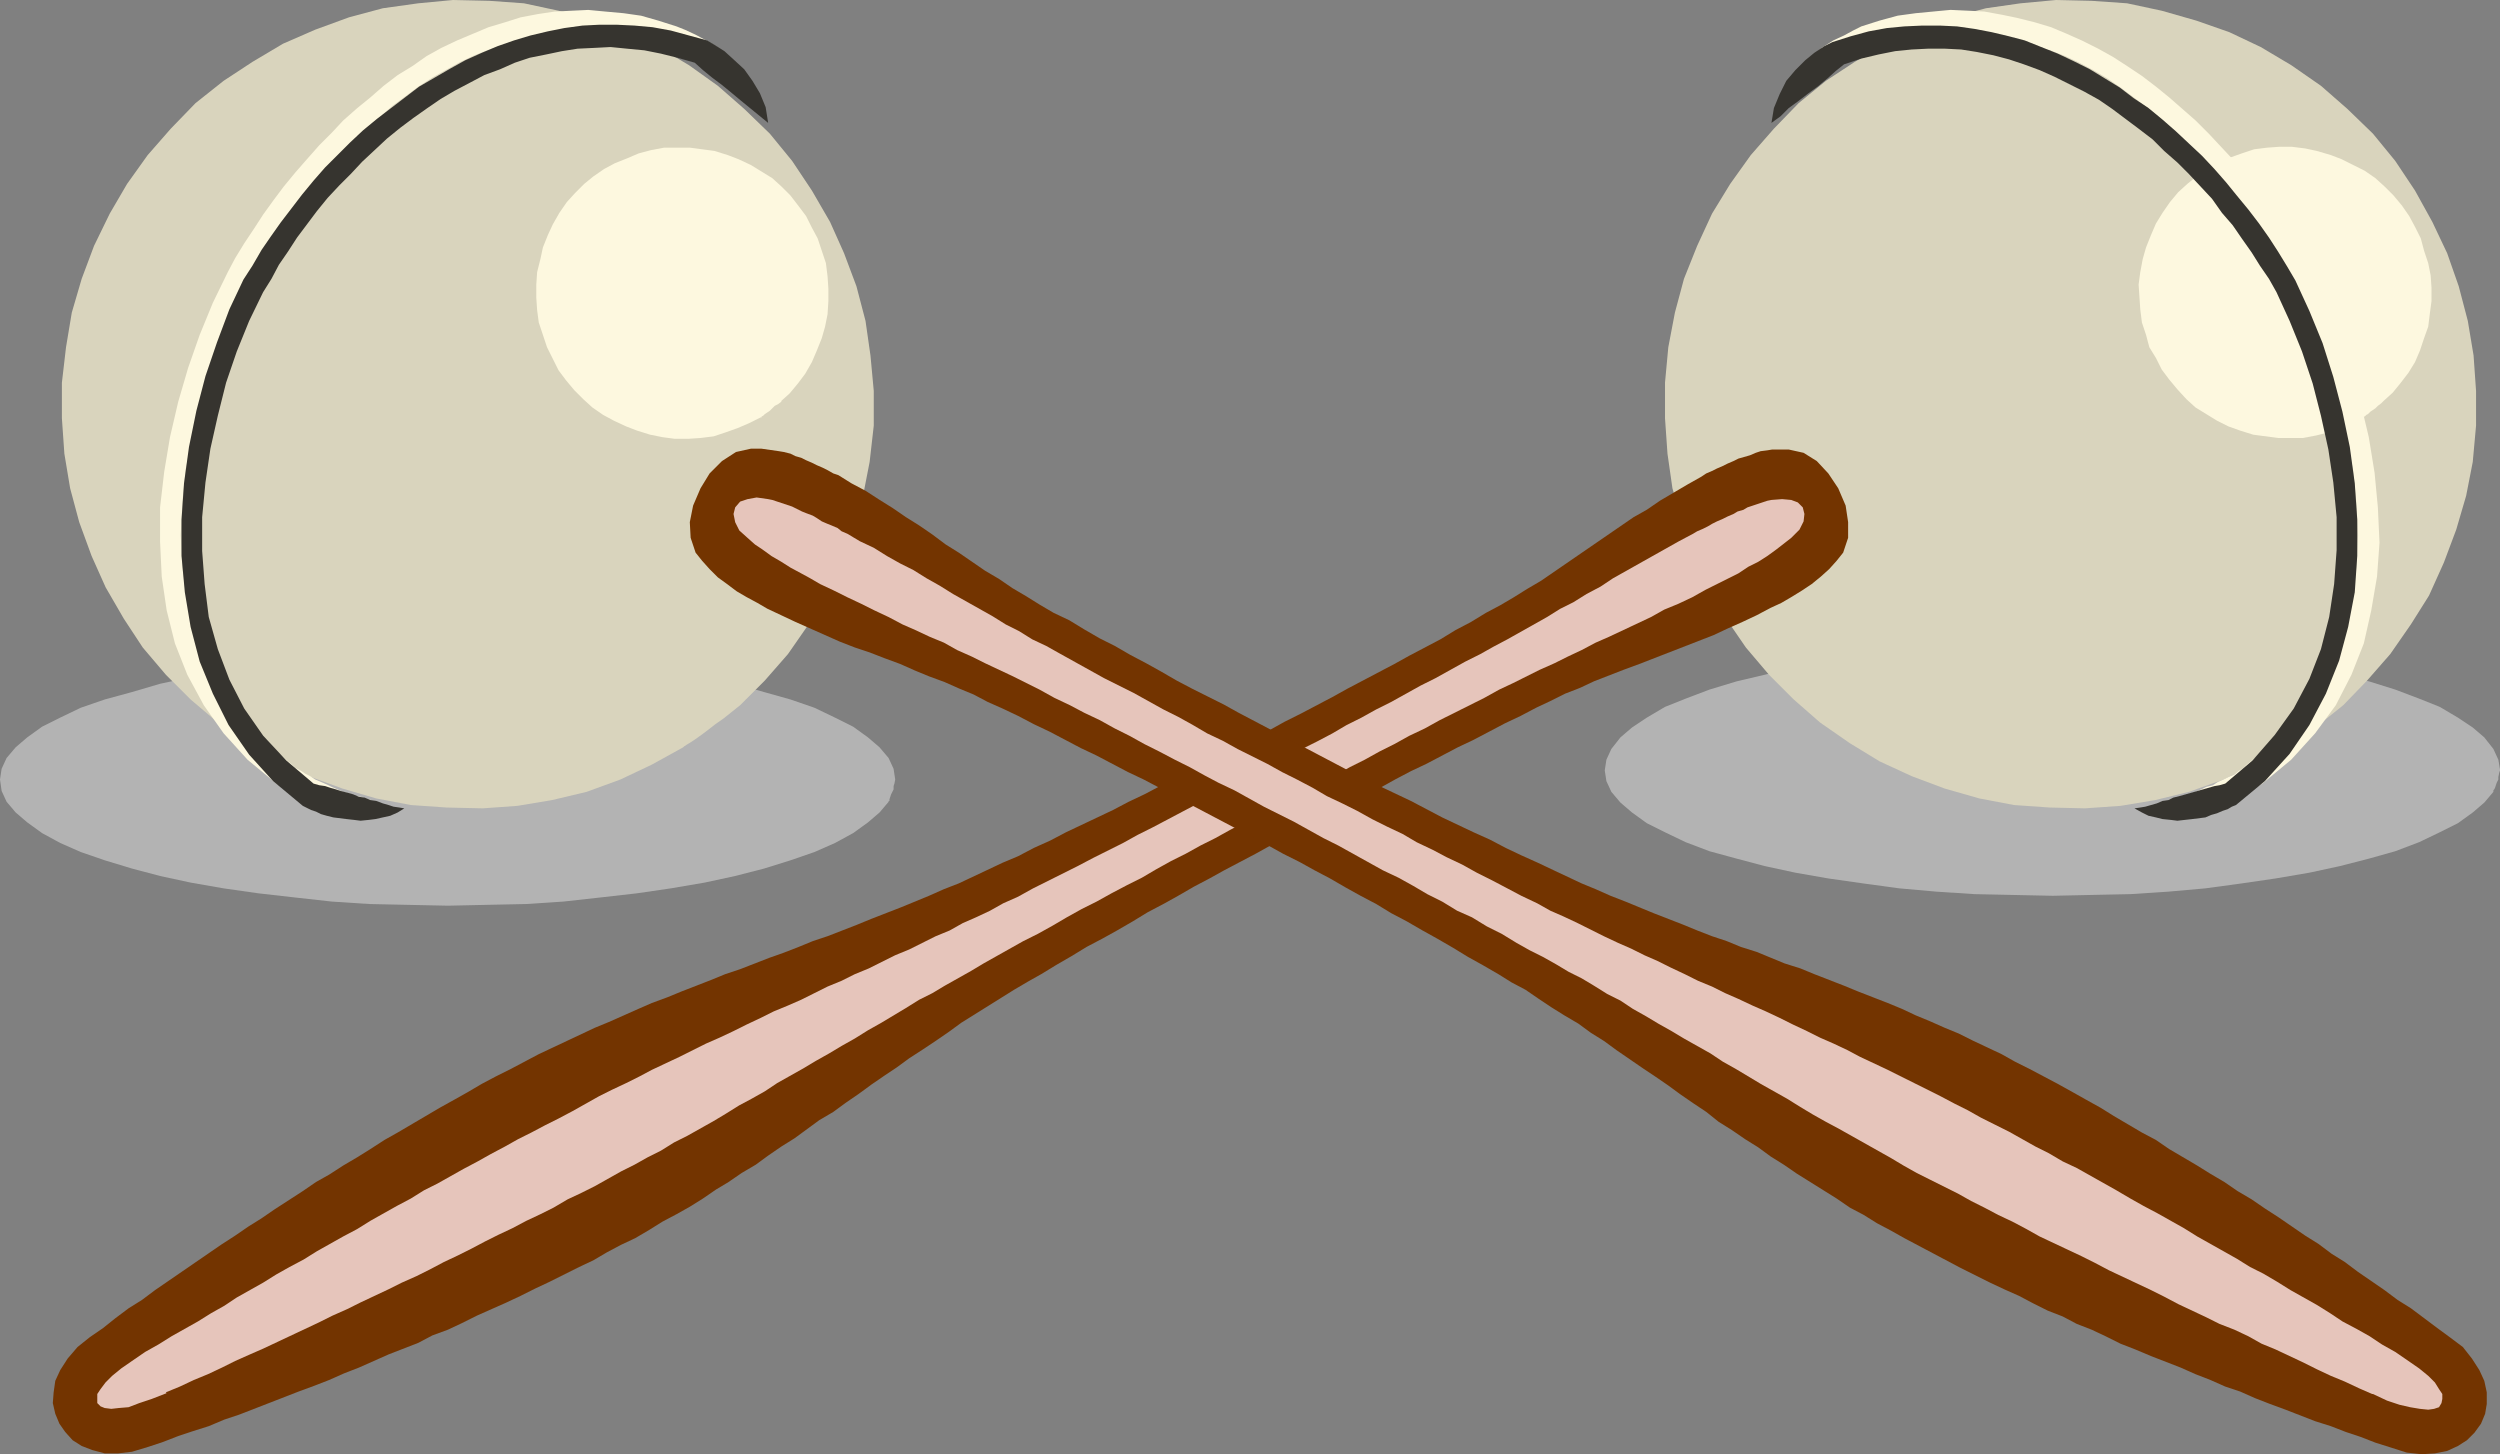
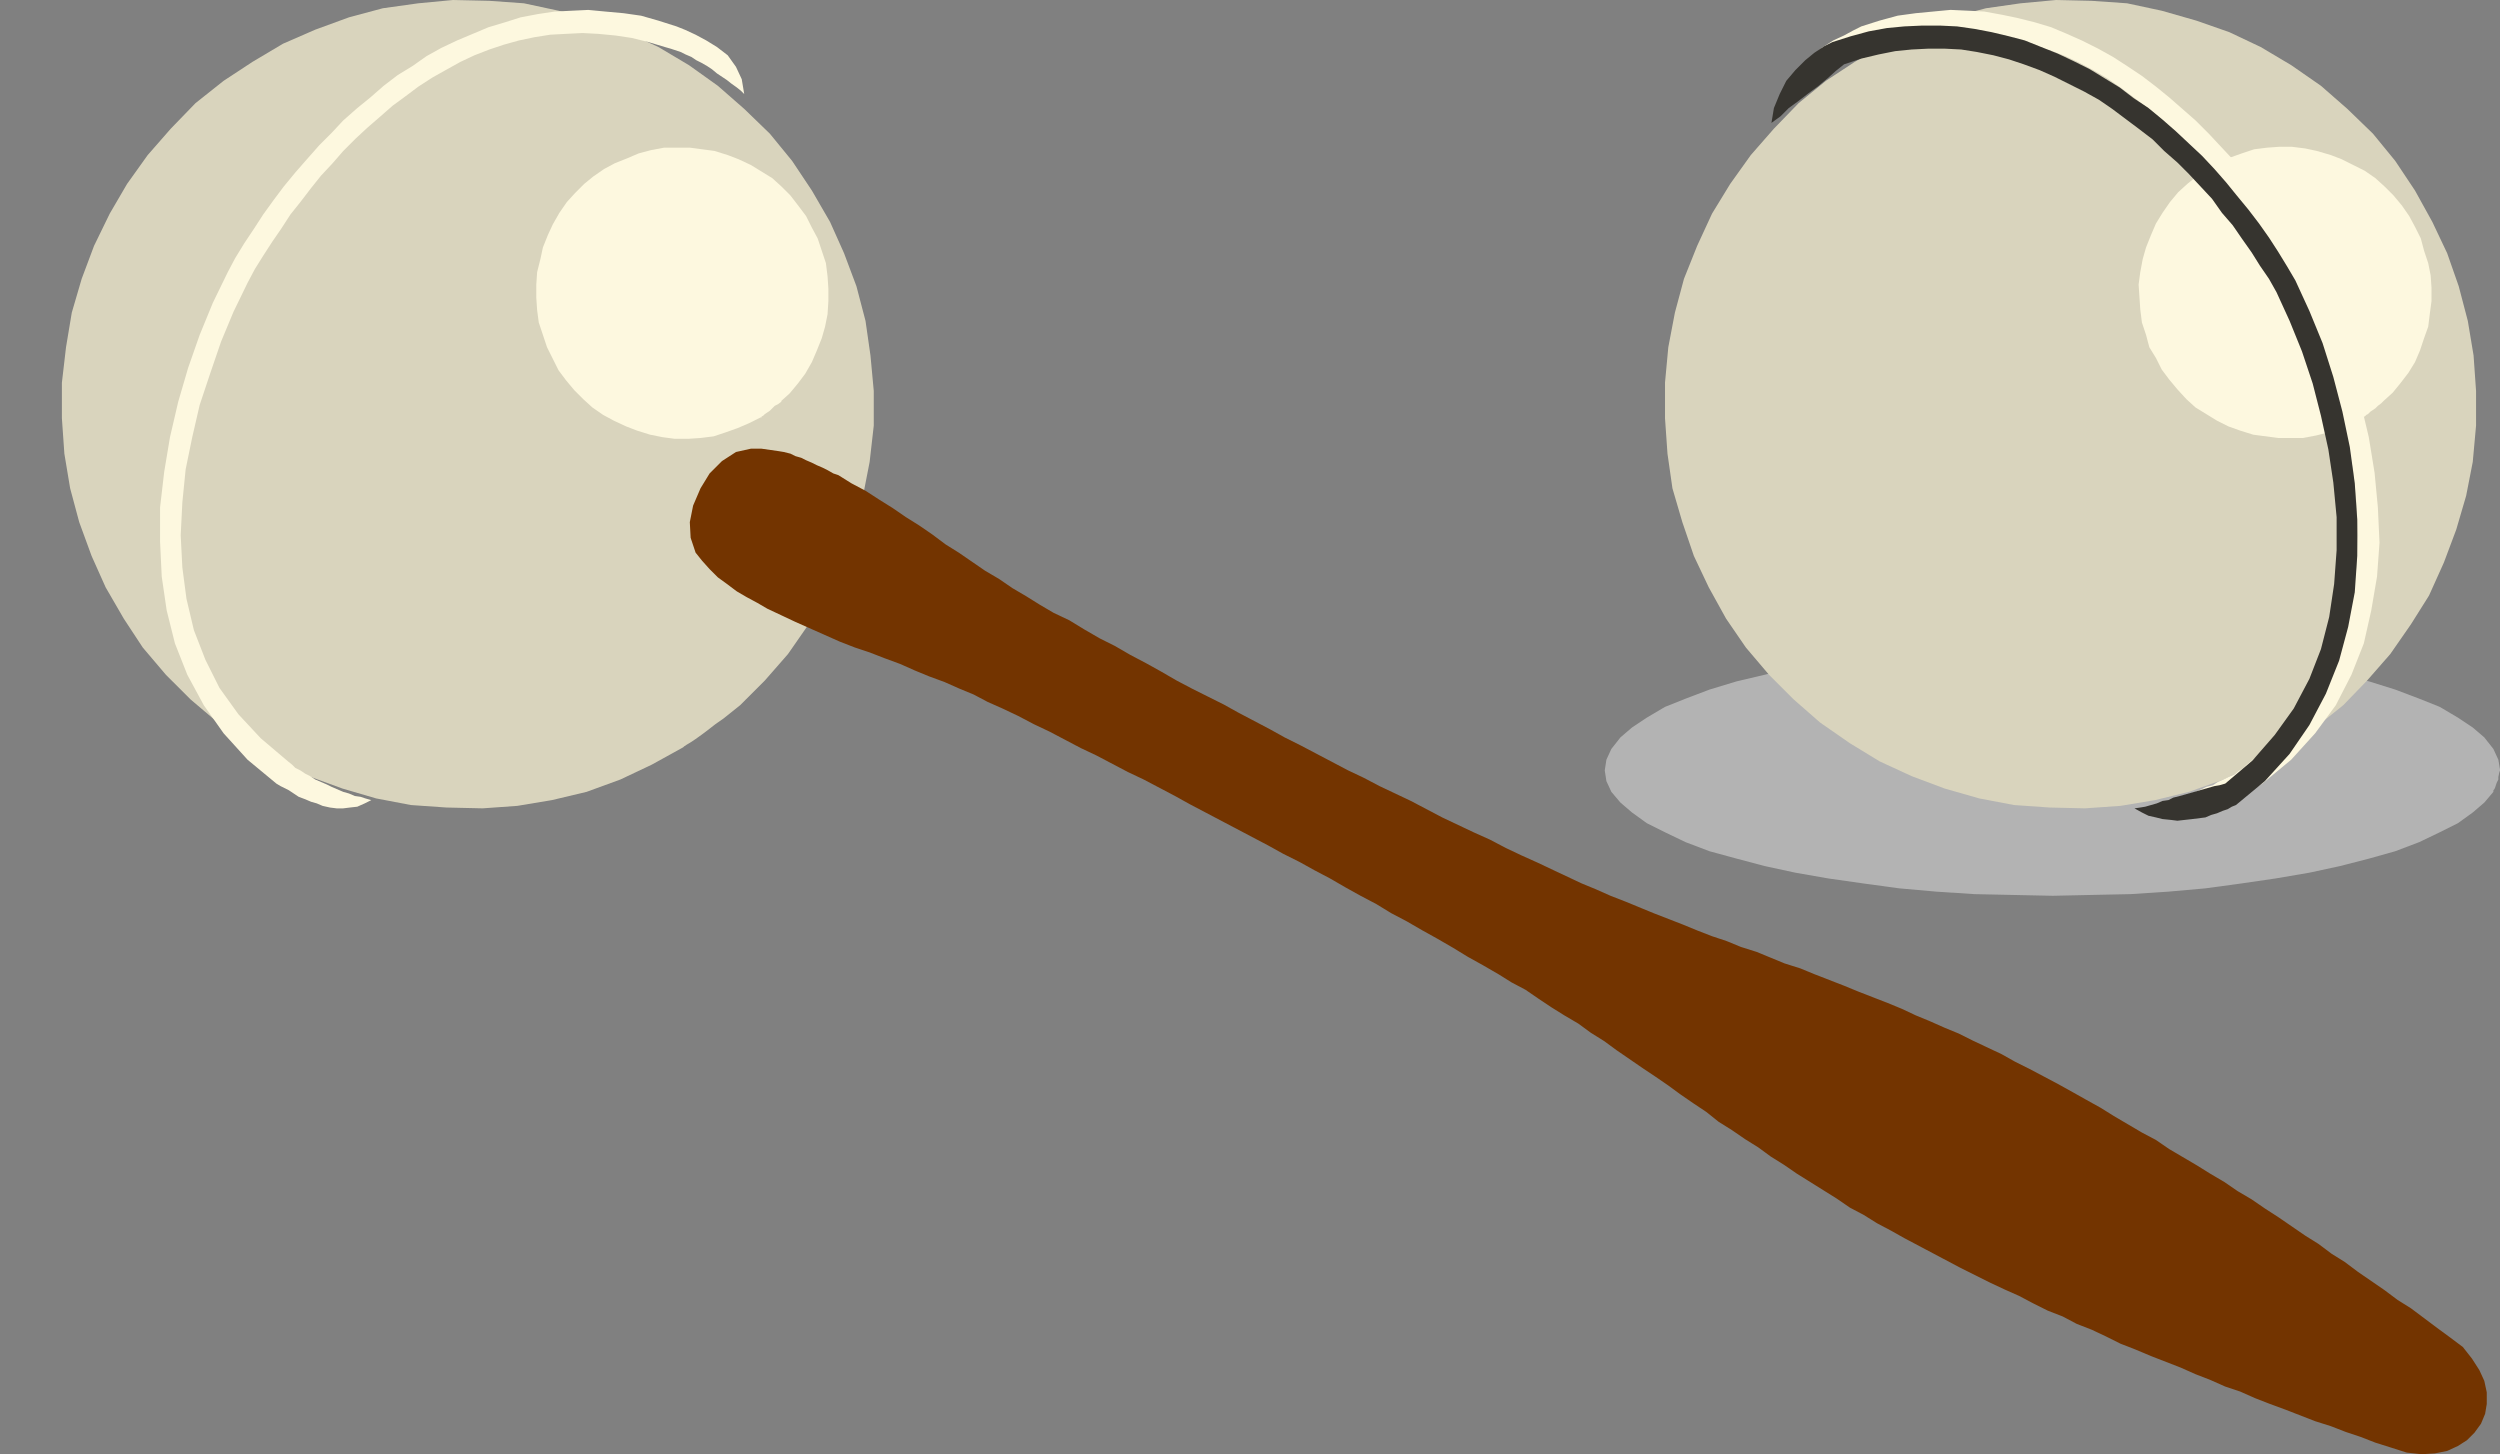
<svg xmlns="http://www.w3.org/2000/svg" xmlns:ns1="http://sodipodi.sourceforge.net/DTD/sodipodi-0.dtd" xmlns:ns2="http://www.inkscape.org/namespaces/inkscape" version="1.0" width="129.553mm" height="75.358mm" id="svg14" ns1:docname="Maracas 1.wmf">
  <rect width="100%" height="100%" fill="#808080" stroke="none" />
  <ns1:namedview id="namedview14" pagecolor="#ffffff" bordercolor="#000000" borderopacity="0.25" ns2:showpageshadow="2" ns2:pageopacity="0.0" ns2:pagecheckerboard="0" ns2:deskcolor="#d1d1d1" ns2:document-units="mm" />
  <defs id="defs1">
    <pattern id="WMFhbasepattern" patternUnits="userSpaceOnUse" width="6" height="6" x="0" y="0" />
  </defs>
-   <path style="fill:#b3b3b3;fill-opacity:1;fill-rule:evenodd;stroke:none" d="m 175.336,152.668 -0.323,-2.1 -0.97,-2.1 -1.778,-2.1 -2.262,-1.939 -2.909,-2.1 -3.555,-1.777 -4.04,-1.939 -4.686,-1.616 -5.171,-1.454 -5.656,-1.616 -5.979,-1.292 -6.464,-1.131 -6.787,-0.969 -7.11,-0.808 -7.272,-0.646 -7.434,-0.485 -7.757,-0.323 -7.434,-0.162 -7.757,0.162 -7.595,0.323 -7.434,0.485 -7.272,0.646 -7.11,0.808 -6.626,0.969 -6.626,1.131 -5.979,1.292 -5.494,1.616 -5.333,1.454 -4.686,1.616 -4.04,1.939 -3.555,1.777 -2.909,2.1 -2.262,1.939 -1.778,2.1 -0.97,2.1 L 0,152.668 l 0.323,2.262 0.97,2.1 1.778,2.1 2.262,1.939 2.909,2.1 3.555,1.939 4.04,1.777 4.686,1.616 5.333,1.616 5.494,1.454 5.979,1.292 6.464,1.131 6.787,0.969 7.11,0.808 7.272,0.808 7.434,0.485 7.595,0.162 7.757,0.162 7.434,-0.162 7.757,-0.162 7.434,-0.485 7.272,-0.808 7.11,-0.808 6.626,-0.969 6.626,-1.131 5.979,-1.292 5.656,-1.454 5.171,-1.616 4.686,-1.616 4.04,-1.777 3.555,-1.939 2.909,-2.1 2.262,-1.939 1.778,-2.1 v -0.162 h 0.162 v -0.323 l 0.162,-0.485 0.162,-0.485 0.162,-0.323 0.323,-0.646 v -0.646 l 0.162,-0.485 z" id="path1" />
  <path style="fill:#b3b3b3;fill-opacity:1;fill-rule:evenodd;stroke:none" d="m 489.647,150.73 -0.323,-1.939 -0.97,-2.1 -1.778,-2.262 -2.262,-1.939 -2.909,-1.939 -3.555,-2.1 -4.04,-1.616 -4.686,-1.777 -5.171,-1.616 -5.656,-1.292 -5.979,-1.454 -6.464,-1.131 -6.787,-0.969 -7.11,-0.808 -7.272,-0.646 -7.434,-0.646 -7.757,-0.162 -7.434,-0.162 -7.757,0.162 -7.595,0.162 -7.434,0.646 -7.272,0.646 -7.11,0.808 -6.626,0.969 -6.626,1.131 -5.979,1.454 -5.494,1.292 -5.333,1.616 -4.686,1.777 -4.04,1.616 -3.555,2.1 -2.909,1.939 -2.262,1.939 -1.778,2.262 -0.97,2.1 -0.323,2.1 0.323,2.1 0.97,2.1 1.778,2.1 2.262,1.939 2.909,2.1 3.555,1.777 4.04,1.939 4.686,1.777 5.333,1.454 5.494,1.454 5.979,1.292 6.464,1.131 6.787,0.969 7.11,0.969 7.272,0.646 7.434,0.485 7.595,0.162 7.757,0.162 7.434,-0.162 7.757,-0.162 7.434,-0.485 7.272,-0.646 7.11,-0.969 6.626,-0.969 6.626,-1.131 5.979,-1.292 5.656,-1.454 5.171,-1.454 4.686,-1.777 4.04,-1.939 3.555,-1.777 2.909,-2.1 2.262,-1.939 1.778,-2.1 v 0 -0.323 l 0.162,-0.162 0.162,-0.323 0.162,-0.485 0.162,-0.485 0.323,-0.646 v -0.485 l 0.162,-0.808 0.162,-0.485 v 0 z" id="path2" />
  <path style="fill:#d9d4bd;fill-opacity:1;fill-rule:evenodd;stroke:none" d="m 458.943,138.128 4.686,-4.847 4.525,-5.17 4.04,-5.816 3.555,-5.654 2.909,-6.462 2.424,-6.462 1.939,-6.624 1.293,-6.624 0.646,-7.108 v -6.785 l -0.485,-6.947 -1.131,-6.785 -1.778,-6.785 -2.262,-6.462 -2.909,-6.139 -3.394,-6.139 -3.878,-5.816 -4.363,-5.331 -5.01,-4.847 -5.171,-4.524 -5.818,-4.039 -5.979,-3.554 -6.141,-2.908 -6.464,-2.262 L 423.392,2.1 416.604,0.646 409.656,0.162 402.707,0 l -6.949,0.646 -6.787,0.969 -6.787,1.777 -6.464,2.423 -6.302,2.746 -6.141,3.554 -5.656,3.716 -5.333,4.362 -4.848,5.008 -4.525,5.17 -4.04,5.654 -3.555,5.816 -2.909,6.301 -2.586,6.462 -1.778,6.624 -1.293,6.785 -0.646,6.947 v 6.947 l 0.485,6.947 0.97,6.785 1.939,6.624 2.262,6.624 2.909,6.139 3.394,6.139 3.878,5.654 4.525,5.331 4.848,4.847 5.171,4.524 5.818,4.039 5.818,3.554 6.302,2.908 6.464,2.423 6.787,1.939 6.787,1.292 6.949,0.485 6.949,0.162 6.949,-0.485 6.787,-1.131 6.626,-1.616 6.787,-2.423 5.979,-2.908 6.302,-3.393 0.162,-0.162 0.485,-0.323 0.646,-0.485 0.97,-0.646 1.293,-0.808 1.293,-0.969 1.454,-1.131 1.616,-1.131 1.616,-1.292 1.616,-1.292 z" id="path3" />
  <path style="fill:#fdf8df;fill-opacity:1;fill-rule:evenodd;stroke:none" d="m 466.862,78.515 1.778,-1.616 1.454,-1.777 1.616,-2.1 1.293,-2.1 0.97,-2.262 0.808,-2.423 0.808,-2.262 0.323,-2.585 0.323,-2.423 v -2.585 l -0.162,-2.423 -0.485,-2.423 -0.808,-2.423 -0.646,-2.423 -1.131,-2.262 -1.131,-2.1 -1.454,-2.1 -1.616,-1.939 -1.778,-1.777 -1.778,-1.616 -2.101,-1.454 -2.262,-1.131 -2.262,-1.131 -2.101,-0.808 -2.747,-0.808 -2.262,-0.485 -2.586,-0.323 h -2.586 l -2.262,0.162 -2.586,0.323 -2.424,0.808 -2.262,0.808 -2.424,0.969 -2.262,1.131 -1.939,1.616 -1.778,1.454 -1.778,1.616 -1.616,1.939 -1.454,2.1 -1.293,2.1 -0.97,2.262 -0.97,2.423 -0.646,2.262 -0.485,2.585 -0.323,2.423 0.162,2.423 0.162,2.423 0.323,2.585 0.808,2.423 0.646,2.423 1.293,2.1 1.131,2.262 1.454,1.939 1.616,1.939 1.778,1.939 1.778,1.616 2.101,1.292 2.101,1.292 2.262,1.131 2.262,0.808 2.586,0.808 2.424,0.323 2.424,0.323 h 2.586 2.262 l 2.586,-0.485 2.586,-0.646 2.262,-0.969 2.262,-0.969 2.262,-1.131 v 0 h 0.162 l 0.323,-0.323 0.323,-0.162 0.485,-0.485 0.485,-0.323 0.485,-0.323 0.485,-0.485 0.646,-0.485 0.485,-0.485 z" id="path4" />
  <path style="fill:#fdf8df;fill-opacity:1;fill-rule:evenodd;stroke:none" d="m 448.924,55.413 2.586,5.654 2.424,5.977 2.262,5.977 1.778,6.301 1.616,6.301 1.293,6.462 0.646,6.462 0.323,6.301 -0.323,6.301 -0.808,6.301 -1.454,5.977 -2.101,5.816 -2.909,5.493 -3.717,5.17 -4.363,4.685 -5.333,4.524 -0.808,0.646 -0.646,0.646 -0.97,0.646 -0.808,0.646 -1.131,0.485 -0.97,0.485 -1.131,0.485 -0.97,0.646 -1.293,0.323 -0.97,0.485 -1.131,0.485 -0.97,0.323 -1.293,0.485 -0.97,0.162 -1.131,0.323 -0.97,0.323 1.293,0.646 1.293,0.646 1.454,0.162 1.293,0.162 h 1.293 l 1.454,-0.162 1.131,-0.162 1.293,-0.485 1.131,-0.485 1.293,-0.485 0.97,-0.485 1.131,-0.646 0.97,-0.646 0.808,-0.485 0.808,-0.323 0.808,-0.485 5.656,-4.685 4.686,-5.17 4.04,-5.493 3.07,-5.977 2.424,-6.139 1.454,-6.462 1.131,-6.624 0.485,-6.624 -0.323,-6.947 -0.646,-6.785 -1.131,-6.947 -1.616,-6.785 -1.778,-6.624 -2.424,-6.462 -2.586,-6.301 -2.747,-5.977 -1.616,-2.908 -1.778,-2.746 -1.778,-2.908 -1.939,-2.746 -1.939,-2.746 -2.101,-2.908 -2.262,-2.585 -2.101,-2.746 -2.424,-2.585 -2.262,-2.423 -2.586,-2.585 -2.586,-2.262 -2.586,-2.262 -2.586,-2.1 -2.747,-2.1 -2.909,-1.939 -2.747,-1.777 -2.909,-1.616 -3.232,-1.616 -2.909,-1.292 -3.07,-1.292 -3.232,-0.969 -3.232,-0.808 -3.07,-0.646 -3.555,-0.646 -3.07,-0.162 -3.555,-0.162 -3.394,0.323 -3.394,0.323 -3.555,0.485 -3.555,0.969 -3.555,1.131 -1.616,0.808 -1.778,0.969 -2.101,0.969 -2.262,1.454 -1.939,1.777 -1.616,1.939 -1.131,2.585 -0.646,2.908 0.808,-0.646 0.97,-0.808 0.808,-0.646 0.97,-0.808 0.97,-0.646 0.97,-0.646 0.97,-0.646 1.131,-0.646 0.97,-0.646 1.131,-0.646 0.808,-0.485 1.131,-0.485 0.97,-0.323 0.97,-0.485 0.97,-0.323 0.97,-0.162 3.394,-1.131 3.232,-0.808 3.394,-0.485 3.07,-0.485 h 3.232 3.232 l 3.07,0.323 2.909,0.485 3.07,0.485 2.909,0.969 3.07,0.969 2.909,1.131 2.747,1.292 2.747,1.454 2.747,1.616 2.586,1.777 2.586,1.939 2.586,1.939 2.424,1.939 2.424,2.262 2.424,2.262 2.262,2.262 2.262,2.423 2.101,2.423 2.101,2.423 1.939,2.585 1.939,2.746 1.939,2.423 1.778,2.746 1.616,2.585 1.616,2.746 1.616,2.585 z" id="path5" />
  <path style="fill:#36342f;fill-opacity:1;fill-rule:evenodd;stroke:none" d="m 445.854,57.19 2.586,5.654 2.424,5.977 2.101,6.301 1.616,6.301 1.454,6.624 0.97,6.462 0.646,6.785 v 6.462 l -0.485,6.624 -0.97,6.462 -1.616,6.301 -2.262,5.816 -3.07,5.816 -3.717,5.17 -4.363,5.008 -5.333,4.524 -1.131,0.323 -0.97,0.162 -1.131,0.323 -1.131,0.323 -1.131,0.323 -1.131,0.323 -1.131,0.323 -1.131,0.323 -1.293,0.323 -0.97,0.485 -1.131,0.162 -1.131,0.485 -1.131,0.323 -1.131,0.323 -0.97,0.162 -1.131,0.162 1.454,0.808 1.293,0.646 1.454,0.323 1.293,0.323 1.616,0.162 1.293,0.162 1.454,-0.162 1.454,-0.162 1.293,-0.162 1.293,-0.162 1.131,-0.485 1.131,-0.323 1.131,-0.485 0.97,-0.323 0.808,-0.485 0.808,-0.323 5.656,-4.685 4.848,-5.331 3.878,-5.654 3.232,-6.139 2.586,-6.462 1.778,-6.624 1.293,-6.785 0.485,-7.108 v -7.108 l -0.485,-7.108 -0.97,-7.108 -1.454,-6.947 -1.778,-6.785 -2.101,-6.624 -2.586,-6.301 -2.747,-5.977 -1.616,-2.746 -1.778,-2.908 -1.778,-2.746 -1.939,-2.746 -2.101,-2.746 -2.262,-2.746 -2.101,-2.585 -2.262,-2.585 -2.424,-2.585 -2.586,-2.423 -2.586,-2.423 -2.586,-2.262 -2.747,-2.262 -2.909,-1.939 -2.747,-2.1 -2.909,-1.777 -2.909,-1.777 -3.232,-1.616 -3.07,-1.454 -3.232,-1.292 -3.232,-1.292 -3.07,-0.808 -3.394,-0.808 -3.394,-0.646 -3.394,-0.485 -3.394,-0.162 h -3.394 l -3.555,0.162 -3.394,0.323 -3.555,0.646 -3.555,0.969 -3.555,1.131 -1.616,0.808 -1.939,1.292 -1.778,1.454 -1.939,1.939 -1.778,2.1 -1.293,2.585 -1.131,2.746 -0.485,2.908 1.778,-1.292 1.616,-1.616 1.778,-1.292 2.101,-1.616 1.778,-1.292 1.939,-1.616 1.616,-1.454 1.616,-1.292 3.394,-1.131 3.394,-0.808 3.232,-0.646 3.232,-0.323 3.232,-0.162 h 3.232 l 3.232,0.162 3.07,0.485 3.232,0.646 3.07,0.808 2.909,0.969 3.07,1.131 2.909,1.292 2.909,1.454 2.909,1.454 2.909,1.616 2.586,1.777 2.586,1.939 2.586,1.939 2.747,2.1 2.262,2.262 2.586,2.262 2.262,2.262 2.262,2.423 2.262,2.423 1.939,2.746 2.101,2.423 1.778,2.585 1.939,2.746 1.616,2.585 1.778,2.585 1.454,2.585 z" id="path6" />
-   <path style="fill:#733400;fill-opacity:1;fill-rule:evenodd;stroke:none" d="m 29.088,283.365 2.909,-0.969 2.909,-1.131 2.909,-0.969 3.07,-0.969 3.07,-1.292 2.909,-0.969 2.909,-1.131 2.909,-1.131 2.909,-1.131 2.909,-1.131 3.07,-1.131 2.909,-1.131 2.909,-1.292 2.909,-1.131 2.909,-1.292 2.909,-1.292 2.909,-1.131 2.909,-1.131 2.747,-1.454 3.07,-1.131 2.747,-1.292 2.909,-1.454 2.909,-1.292 2.909,-1.292 2.747,-1.292 2.909,-1.454 2.747,-1.292 2.909,-1.454 2.909,-1.454 2.747,-1.292 2.747,-1.616 2.747,-1.454 2.747,-1.292 2.747,-1.616 2.586,-1.616 2.747,-1.454 2.586,-1.454 2.586,-1.616 2.586,-1.777 2.424,-1.454 2.586,-1.777 2.747,-1.616 2.424,-1.777 2.586,-1.777 2.586,-1.616 2.424,-1.777 2.424,-1.777 2.747,-1.616 2.424,-1.777 2.586,-1.777 2.424,-1.777 2.586,-1.777 2.424,-1.616 2.424,-1.777 2.747,-1.777 2.424,-1.616 2.586,-1.777 2.424,-1.777 2.586,-1.616 2.586,-1.616 2.586,-1.616 2.586,-1.616 2.747,-1.616 2.586,-1.454 2.909,-1.777 3.07,-1.777 2.909,-1.777 3.07,-1.616 2.909,-1.616 3.07,-1.777 2.909,-1.777 3.07,-1.616 2.909,-1.616 3.07,-1.777 3.07,-1.616 2.909,-1.616 3.07,-1.616 3.07,-1.616 2.909,-1.616 3.07,-1.616 3.07,-1.616 3.07,-1.616 2.909,-1.616 3.232,-1.616 2.909,-1.616 3.232,-1.616 2.909,-1.616 3.07,-1.616 3.07,-1.454 3.07,-1.616 3.07,-1.616 3.07,-1.454 3.07,-1.616 3.07,-1.616 3.07,-1.454 3.07,-1.616 2.747,-1.292 2.909,-1.454 2.909,-1.131 2.747,-1.292 2.909,-1.131 2.909,-1.131 3.07,-1.131 2.909,-1.131 2.909,-1.131 2.909,-1.131 2.909,-1.131 2.909,-1.131 2.747,-1.292 2.909,-1.292 2.747,-1.292 2.747,-1.454 2.101,-0.969 1.939,-1.131 2.101,-1.292 1.939,-1.292 1.778,-1.454 1.616,-1.454 1.454,-1.616 1.293,-1.616 0.97,-2.908 v -3.07 l -0.485,-3.231 -1.454,-3.393 -1.939,-2.908 -2.262,-2.423 -2.586,-1.616 -2.909,-0.646 h -1.131 -0.97 -1.131 l -0.97,0.162 -1.293,0.162 -0.97,0.323 -1.131,0.485 -1.131,0.323 -1.131,0.323 -0.97,0.485 -1.131,0.485 -0.97,0.485 -1.131,0.485 -0.97,0.485 -1.131,0.485 -0.97,0.646 -2.586,1.454 -2.747,1.616 -2.747,1.616 -2.586,1.777 -2.586,1.454 -2.586,1.777 -2.586,1.777 -2.586,1.777 -2.586,1.777 -2.586,1.777 -2.586,1.777 -2.586,1.777 -2.747,1.616 -2.586,1.616 -2.747,1.616 -2.747,1.454 -2.909,1.777 -3.07,1.616 -2.909,1.777 -3.07,1.616 -3.07,1.616 -2.909,1.616 -3.07,1.616 -3.07,1.616 -3.07,1.616 -2.909,1.616 -3.07,1.616 -3.07,1.616 -3.232,1.616 -2.909,1.616 -3.07,1.616 -3.07,1.454 -3.07,1.777 -3.07,1.454 -3.07,1.616 -3.07,1.454 -3.07,1.616 -3.07,1.616 -3.07,1.454 -3.07,1.616 -3.07,1.454 -3.07,1.454 -3.07,1.454 -3.07,1.616 -3.232,1.454 -3.07,1.616 -3.07,1.292 -3.07,1.454 -2.747,1.292 -2.747,1.292 -2.909,1.131 -2.909,1.292 -2.747,1.131 -2.747,1.131 -2.909,1.131 -2.909,1.131 -2.747,1.131 -2.909,1.131 -2.909,1.131 -2.909,0.969 -2.747,1.131 -2.909,1.131 -2.747,0.969 -2.909,1.131 -2.909,1.131 -2.909,0.969 -2.747,1.131 -2.909,1.131 -2.909,1.131 -2.747,1.131 -3.07,1.131 -2.586,1.131 -2.909,1.292 -2.909,1.292 -2.747,1.131 -2.747,1.292 -2.747,1.292 -2.747,1.292 -2.747,1.292 -2.747,1.454 -2.747,1.454 -2.909,1.454 -2.747,1.454 -2.747,1.616 -2.586,1.454 -2.909,1.616 -2.747,1.616 -2.747,1.616 -2.747,1.616 -2.586,1.454 -2.747,1.777 -2.586,1.616 -2.747,1.616 -2.747,1.777 -2.586,1.454 -2.586,1.777 -2.747,1.777 -2.747,1.777 -2.586,1.777 -2.586,1.616 -2.586,1.777 -2.747,1.777 -2.586,1.777 -2.586,1.777 -2.586,1.777 -2.586,1.777 -2.586,1.777 -2.586,1.939 -2.586,1.616 -2.586,1.939 -2.424,1.939 -2.586,1.777 -2.424,1.939 -1.939,2.262 -1.454,2.262 -0.97,2.1 -0.323,2.262 -0.162,2.1 0.485,2.1 0.808,1.939 1.131,1.616 1.454,1.616 1.778,1.131 2.101,0.808 2.424,0.646 h 2.586 l 2.747,-0.323 z" id="path7" />
-   <path style="fill:#e6c5bb;fill-opacity:1;fill-rule:evenodd;stroke:none" d="m 32.482,272.703 2.747,-1.131 2.747,-1.292 2.747,-1.131 2.747,-1.292 2.586,-1.292 2.909,-1.292 2.586,-1.131 2.747,-1.292 2.747,-1.292 2.747,-1.292 2.747,-1.292 2.586,-1.292 2.909,-1.292 2.586,-1.292 2.747,-1.292 2.747,-1.292 2.586,-1.292 2.909,-1.292 2.586,-1.292 2.747,-1.454 2.747,-1.292 2.586,-1.292 2.747,-1.454 2.586,-1.292 2.747,-1.292 2.747,-1.454 2.747,-1.292 2.586,-1.292 2.747,-1.616 2.747,-1.292 2.586,-1.292 2.586,-1.454 2.586,-1.454 2.586,-1.292 2.586,-1.454 2.586,-1.292 2.586,-1.616 2.586,-1.292 2.586,-1.454 2.586,-1.454 2.424,-1.454 2.586,-1.616 2.424,-1.292 2.586,-1.454 2.424,-1.616 2.586,-1.454 2.586,-1.454 2.424,-1.454 2.586,-1.454 2.424,-1.454 2.586,-1.454 2.586,-1.616 2.586,-1.454 2.424,-1.454 2.424,-1.454 2.586,-1.616 2.586,-1.292 2.424,-1.454 2.586,-1.454 2.586,-1.454 2.424,-1.454 2.586,-1.454 2.586,-1.454 2.586,-1.454 2.909,-1.454 2.909,-1.616 2.747,-1.616 2.909,-1.616 2.909,-1.454 2.909,-1.616 3.07,-1.616 2.909,-1.454 2.747,-1.616 2.909,-1.616 2.909,-1.454 2.909,-1.616 2.909,-1.454 2.909,-1.616 3.07,-1.616 2.747,-1.454 2.909,-1.454 3.07,-1.616 2.747,-1.616 3.07,-1.454 2.909,-1.454 2.909,-1.616 2.909,-1.454 2.909,-1.616 2.909,-1.454 2.909,-1.616 3.07,-1.454 2.909,-1.616 2.909,-1.454 2.909,-1.454 2.909,-1.454 2.909,-1.616 2.747,-1.292 2.586,-1.292 2.586,-1.292 2.909,-1.292 2.586,-1.292 2.747,-1.292 2.747,-1.454 2.586,-1.131 2.747,-1.292 2.747,-1.292 2.747,-1.292 2.586,-1.454 2.747,-1.131 2.747,-1.292 2.586,-1.454 2.586,-1.292 1.939,-0.969 1.939,-0.969 1.939,-1.292 1.939,-0.969 1.778,-1.131 1.778,-1.292 1.454,-1.131 1.454,-1.131 1.616,-1.616 0.808,-1.616 0.162,-1.454 -0.323,-1.292 -0.97,-0.969 -1.293,-0.485 -1.778,-0.162 -2.101,0.162 -0.808,0.162 -0.97,0.323 -0.97,0.323 -0.97,0.323 -0.97,0.323 -0.808,0.485 -1.131,0.323 -0.808,0.485 -1.131,0.485 -0.97,0.485 -1.131,0.485 -0.97,0.485 -0.808,0.485 -0.97,0.485 -1.131,0.485 -0.808,0.485 -2.747,1.454 -2.586,1.454 -2.586,1.454 -2.586,1.454 -2.586,1.454 -2.586,1.454 -2.424,1.616 -2.747,1.454 -2.586,1.616 -2.586,1.292 -2.586,1.616 -2.586,1.454 -2.586,1.454 -2.586,1.454 -2.747,1.454 -2.586,1.454 -2.909,1.454 -2.909,1.616 -2.909,1.616 -2.909,1.454 -2.909,1.616 -2.909,1.616 -2.909,1.454 -2.909,1.616 -2.909,1.454 -2.747,1.616 -3.07,1.616 -2.909,1.454 -2.909,1.454 -2.909,1.616 -2.909,1.616 -2.909,1.454 -3.07,1.454 -2.747,1.616 -2.909,1.454 -3.07,1.616 -2.747,1.454 -3.07,1.616 -2.909,1.454 -2.909,1.616 -2.909,1.454 -2.909,1.454 -3.07,1.616 -2.909,1.454 -2.909,1.454 -2.909,1.454 -2.909,1.616 -2.909,1.292 -2.586,1.454 -2.747,1.292 -2.586,1.131 -2.586,1.454 -2.747,1.131 -2.586,1.292 -2.586,1.292 -2.747,1.131 -2.586,1.292 -2.586,1.292 -2.747,1.131 -2.586,1.292 -2.747,1.131 -2.586,1.292 -2.586,1.292 -2.586,1.131 -2.747,1.131 -2.586,1.292 -2.747,1.292 -2.586,1.292 -2.747,1.292 -2.586,1.131 -2.586,1.292 -2.586,1.292 -2.747,1.292 -2.747,1.292 -2.424,1.292 -2.586,1.292 -2.747,1.292 -2.586,1.292 -2.586,1.454 -2.586,1.454 -2.747,1.454 -2.586,1.292 -2.747,1.454 -2.586,1.292 -2.586,1.454 -2.747,1.454 -2.586,1.454 -2.747,1.454 -2.586,1.454 -2.586,1.454 -2.586,1.292 -2.586,1.616 -2.747,1.454 -2.586,1.454 -2.586,1.454 -2.586,1.616 -2.747,1.454 -2.586,1.454 -2.586,1.454 -2.586,1.616 -2.747,1.454 -2.586,1.454 -2.586,1.616 -2.586,1.454 -2.586,1.454 -2.424,1.616 -2.586,1.454 -2.586,1.616 -2.586,1.454 -2.586,1.454 -2.586,1.616 -2.586,1.454 -2.586,1.777 -2.101,1.454 -1.778,1.454 -1.293,1.292 -0.97,1.292 -0.646,0.969 v 0.969 0.808 l 0.646,0.646 0.808,0.323 1.293,0.162 1.454,-0.162 1.939,-0.162 2.101,-0.808 2.424,-0.808 2.909,-1.131 v 0 z" id="path8" />
  <path style="fill:#d9d4bd;fill-opacity:1;fill-rule:evenodd;stroke:none" d="m 144.955,138.128 4.848,-4.847 4.525,-5.17 4.04,-5.816 3.394,-5.654 3.07,-6.462 2.424,-6.462 1.778,-6.624 1.293,-6.624 0.808,-7.108 v -6.785 l -0.646,-6.947 -0.97,-6.785 -1.778,-6.785 -2.424,-6.462 -2.747,-6.139 -3.555,-6.139 -3.878,-5.816 -4.363,-5.331 -5.01,-4.847 -5.171,-4.524 -5.656,-4.039 -5.979,-3.554 -6.302,-2.908 -6.464,-2.262 -6.787,-1.939 -6.787,-1.454 L 95.829,0.162 88.718,0 81.931,0.646 74.982,1.616 68.357,3.393 61.731,5.816 55.429,8.562 49.45,12.117 43.794,15.832 l -5.494,4.362 -4.848,5.008 -4.525,5.17 -4.04,5.654 -3.394,5.816 -3.07,6.301 -2.424,6.462 -1.939,6.624 -1.131,6.785 -0.808,6.947 v 6.947 l 0.485,6.947 1.131,6.785 1.778,6.624 2.424,6.624 2.747,6.139 3.555,6.139 3.717,5.654 4.525,5.331 4.848,4.847 5.333,4.524 5.656,4.039 5.979,3.554 6.141,2.908 6.626,2.423 6.626,1.939 6.787,1.292 6.949,0.485 7.11,0.162 6.787,-0.485 6.787,-1.131 6.787,-1.616 6.626,-2.423 6.141,-2.908 6.141,-3.393 0.162,-0.162 0.485,-0.323 0.808,-0.485 0.97,-0.646 1.131,-0.808 1.293,-0.969 1.454,-1.131 1.616,-1.131 1.616,-1.292 1.616,-1.292 z" id="path9" />
  <path style="fill:#fdf8df;fill-opacity:1;fill-rule:evenodd;stroke:none" d="m 153.035,78.515 1.616,-1.454 1.616,-1.939 1.454,-1.939 1.293,-2.262 0.97,-2.262 0.97,-2.423 0.646,-2.262 0.485,-2.423 0.162,-2.585 v -2.423 l -0.162,-2.423 -0.323,-2.585 -0.808,-2.423 -0.808,-2.423 -1.131,-2.1 -1.131,-2.262 -1.454,-1.939 -1.616,-2.1 -1.778,-1.777 -1.778,-1.616 -2.101,-1.292 -2.101,-1.292 -2.424,-1.131 -2.101,-0.808 -2.586,-0.808 -2.424,-0.323 -2.424,-0.323 h -2.586 -2.424 l -2.586,0.485 -2.424,0.646 -2.262,0.969 -2.424,0.969 -2.101,1.131 -2.101,1.454 -1.778,1.454 -1.778,1.777 -1.616,1.777 -1.454,2.1 -1.293,2.262 -0.97,2.1 -0.97,2.423 -0.485,2.262 -0.646,2.585 -0.162,2.423 v 2.585 l 0.162,2.423 0.323,2.423 0.808,2.423 0.808,2.423 1.131,2.262 1.131,2.262 1.454,1.939 1.616,1.939 1.778,1.777 1.778,1.616 2.101,1.454 2.101,1.131 2.424,1.131 2.101,0.808 2.586,0.808 2.424,0.485 2.424,0.323 h 2.586 l 2.424,-0.162 2.586,-0.323 2.424,-0.808 2.262,-0.808 2.262,-0.969 2.262,-1.131 h 0.162 v -0.162 l 0.323,-0.162 0.323,-0.323 0.485,-0.323 0.485,-0.323 0.485,-0.485 0.485,-0.485 0.646,-0.323 0.646,-0.485 v 0 z" id="path10" />
  <path style="fill:#fdf8df;fill-opacity:1;fill-rule:evenodd;stroke:none" d="m 48.48,55.413 -2.747,5.654 -2.424,5.816 -2.101,6.139 -2.101,6.301 -1.454,6.301 -1.293,6.301 -0.646,6.462 -0.323,6.462 0.323,6.301 0.808,6.139 1.454,6.139 2.262,5.816 2.747,5.493 3.717,5.17 4.363,4.685 5.333,4.524 0.808,0.646 0.646,0.646 0.97,0.485 0.97,0.646 0.97,0.485 0.97,0.646 1.131,0.485 1.131,0.485 0.97,0.485 1.131,0.485 1.131,0.485 1.131,0.323 1.131,0.485 1.131,0.162 0.97,0.323 1.131,0.323 -1.293,0.646 -1.454,0.646 -1.454,0.162 -1.293,0.162 h -1.293 l -1.293,-0.162 -1.454,-0.323 -1.131,-0.485 -1.131,-0.323 -1.131,-0.485 -1.293,-0.485 -0.97,-0.646 -0.97,-0.646 -0.97,-0.485 -0.646,-0.323 -0.808,-0.485 -5.656,-4.685 -4.686,-5.17 -3.878,-5.493 -3.232,-5.977 -2.424,-6.139 -1.616,-6.462 -0.97,-6.624 -0.323,-6.785 v -6.785 l 0.808,-6.947 1.131,-6.785 1.616,-6.947 1.939,-6.624 2.262,-6.462 2.586,-6.301 2.909,-5.977 1.454,-2.746 1.778,-2.908 1.939,-2.908 1.778,-2.746 2.101,-2.908 1.939,-2.585 2.262,-2.746 2.262,-2.585 2.424,-2.746 2.424,-2.423 2.262,-2.423 2.747,-2.423 2.586,-2.1 2.586,-2.262 2.747,-2.1 2.909,-1.777 2.747,-1.939 2.909,-1.616 3.07,-1.454 3.07,-1.292 3.07,-1.292 3.232,-0.969 3.07,-0.969 3.394,-0.646 3.232,-0.485 3.232,-0.162 3.394,-0.162 3.394,0.323 3.555,0.323 3.394,0.485 3.394,0.969 3.555,1.131 1.616,0.646 2.101,0.969 2.101,1.131 2.101,1.292 2.101,1.616 1.616,2.262 1.131,2.423 0.485,2.908 -0.646,-0.646 -0.808,-0.646 -1.131,-0.808 -0.808,-0.646 -0.97,-0.646 -0.97,-0.646 -0.97,-0.808 -0.97,-0.646 -1.131,-0.646 -0.97,-0.485 -0.97,-0.646 -1.131,-0.485 -0.97,-0.485 -0.97,-0.323 -0.97,-0.323 -1.131,-0.323 -3.232,-0.969 -3.232,-0.808 -3.232,-0.485 -3.394,-0.323 -3.07,-0.162 -3.232,0.162 -3.07,0.162 -3.07,0.485 -3.07,0.646 -2.909,0.808 -2.909,0.969 -2.909,1.131 -2.747,1.292 -2.909,1.616 -2.586,1.454 -2.747,1.777 -2.586,1.939 -2.424,1.777 -2.586,2.262 -2.424,2.1 -2.262,2.1 -2.424,2.423 -2.101,2.423 -2.262,2.423 -1.939,2.423 -2.101,2.746 -1.939,2.423 -1.778,2.746 -1.778,2.585 -1.778,2.746 -1.616,2.585 z" id="path11" />
-   <path style="fill:#36342f;fill-opacity:1;fill-rule:evenodd;stroke:none" d="m 51.55,57.19 -2.747,5.654 -2.424,5.977 -2.101,6.139 -1.616,6.462 -1.454,6.462 -0.97,6.624 -0.646,6.785 v 6.624 l 0.485,6.462 0.808,6.462 1.778,6.301 2.262,5.977 2.909,5.654 3.717,5.331 4.525,4.847 5.333,4.524 1.131,0.323 1.131,0.162 0.97,0.323 1.131,0.323 0.97,0.323 1.293,0.323 1.131,0.323 1.131,0.485 1.131,0.162 1.131,0.485 1.131,0.162 1.293,0.485 1.131,0.323 0.97,0.323 1.131,0.162 0.97,0.162 -1.293,0.808 -1.454,0.646 -1.454,0.323 -1.454,0.323 -1.293,0.162 -1.616,0.162 -1.293,-0.162 -1.454,-0.162 -1.293,-0.162 -1.293,-0.162 -1.293,-0.323 -1.131,-0.323 -0.97,-0.485 -0.97,-0.323 -0.97,-0.485 -0.646,-0.323 -5.818,-4.847 -4.686,-5.17 -4.04,-5.816 -3.07,-6.139 -2.586,-6.301 -1.778,-6.785 -1.131,-6.785 -0.646,-7.108 v -7.108 l 0.485,-7.108 0.97,-7.108 1.454,-7.108 1.778,-6.785 2.262,-6.624 2.424,-6.462 2.747,-5.816 1.778,-2.746 1.778,-3.07 1.778,-2.585 1.939,-2.746 2.101,-2.746 2.101,-2.746 2.262,-2.746 2.262,-2.585 2.424,-2.423 2.424,-2.423 2.586,-2.423 2.747,-2.262 2.747,-2.1 2.747,-2.1 2.747,-2.1 3.07,-1.777 3.07,-1.777 2.909,-1.616 3.232,-1.454 3.07,-1.292 3.232,-1.131 3.232,-0.969 3.394,-0.808 3.232,-0.646 3.555,-0.485 3.232,-0.162 h 3.555 l 3.394,0.162 3.555,0.323 3.555,0.646 3.555,0.969 3.555,0.969 1.616,0.969 1.778,1.131 1.778,1.616 2.101,1.939 1.616,2.262 1.454,2.423 1.131,2.746 0.485,3.07 -1.778,-1.454 -1.778,-1.454 -1.778,-1.454 -1.939,-1.616 -1.778,-1.454 -1.939,-1.454 -1.778,-1.454 -1.616,-1.454 -3.394,-0.969 -3.232,-0.808 -3.232,-0.646 -3.394,-0.323 -3.232,-0.323 -3.07,0.162 -3.394,0.162 -3.07,0.485 -3.07,0.646 -3.232,0.646 -2.909,0.969 -2.909,1.292 -3.07,1.131 -2.747,1.454 -3.07,1.616 -2.747,1.616 -2.586,1.777 -2.747,1.939 -2.586,1.939 -2.586,2.1 -2.424,2.262 -2.424,2.262 -2.262,2.423 -2.262,2.262 -2.262,2.423 -2.101,2.585 -1.939,2.585 -1.939,2.585 -1.778,2.746 -1.778,2.585 -1.454,2.746 -1.616,2.585 z" id="path12" />
  <path style="fill:#733400;fill-opacity:1;fill-rule:evenodd;stroke:none" d="m 468.316,283.527 -3.07,-0.969 -2.909,-1.131 -2.909,-0.969 -2.909,-1.131 -3.07,-0.969 -2.909,-1.131 -2.909,-1.131 -3.07,-1.131 -2.909,-1.131 -2.909,-1.292 -2.909,-0.969 -2.909,-1.292 -2.909,-1.131 -2.909,-1.292 -2.909,-1.131 -2.909,-1.131 -3.07,-1.292 -2.909,-1.131 -2.909,-1.454 -2.747,-1.292 -2.909,-1.131 -2.747,-1.454 -2.909,-1.131 -2.909,-1.454 -2.747,-1.454 -2.909,-1.292 -2.747,-1.292 -2.909,-1.454 -2.909,-1.454 -2.747,-1.454 -2.747,-1.454 -2.747,-1.454 -2.747,-1.454 -2.586,-1.454 -2.747,-1.454 -2.586,-1.616 -2.747,-1.454 -2.586,-1.777 -2.586,-1.616 -2.586,-1.616 -2.586,-1.616 -2.586,-1.777 -2.586,-1.616 -2.424,-1.777 -2.586,-1.616 -2.586,-1.777 -2.586,-1.616 -2.424,-1.939 -2.424,-1.616 -2.586,-1.777 -2.424,-1.777 -2.586,-1.777 -2.424,-1.616 -2.586,-1.777 -2.586,-1.777 -2.424,-1.777 -2.586,-1.616 -2.424,-1.777 -2.747,-1.616 -2.586,-1.616 -2.424,-1.616 -2.586,-1.777 -2.747,-1.454 -2.586,-1.616 -3.07,-1.777 -2.909,-1.616 -2.909,-1.777 -3.07,-1.777 -2.909,-1.616 -3.07,-1.777 -3.07,-1.616 -2.909,-1.777 -3.07,-1.616 -2.909,-1.616 -3.07,-1.777 -3.07,-1.616 -2.909,-1.616 -3.232,-1.616 -2.909,-1.616 -3.07,-1.616 -3.07,-1.616 -3.07,-1.616 -3.07,-1.616 -3.07,-1.616 -2.909,-1.616 -3.07,-1.616 -3.07,-1.616 -3.07,-1.454 -3.07,-1.616 -3.07,-1.616 -3.07,-1.454 -3.07,-1.616 -3.07,-1.616 -3.07,-1.454 -3.07,-1.616 -3.07,-1.454 -2.909,-1.292 -2.747,-1.454 -2.747,-1.131 -2.909,-1.292 -3.07,-1.131 -2.747,-1.131 -2.909,-1.292 -3.07,-1.131 -2.909,-1.131 -2.909,-0.969 -2.909,-1.131 -2.909,-1.292 -2.909,-1.292 -2.909,-1.292 -2.747,-1.292 -2.747,-1.292 -1.939,-1.131 -2.101,-1.131 -1.939,-1.131 -1.939,-1.454 -1.778,-1.292 -1.616,-1.616 -1.454,-1.616 -1.293,-1.616 -0.97,-2.908 -0.162,-3.07 0.646,-3.231 1.454,-3.393 1.778,-2.908 2.424,-2.423 2.747,-1.777 2.909,-0.646 h 0.97 1.131 l 1.131,0.162 1.131,0.162 1.131,0.162 0.97,0.162 1.293,0.323 0.97,0.485 1.131,0.323 0.97,0.485 1.131,0.485 0.97,0.485 1.131,0.485 0.97,0.485 1.131,0.646 0.97,0.323 2.586,1.616 2.747,1.454 2.747,1.777 2.586,1.616 2.586,1.777 2.586,1.616 2.586,1.777 2.586,1.939 2.586,1.616 2.586,1.777 2.586,1.777 2.747,1.616 2.586,1.777 2.747,1.616 2.586,1.616 2.747,1.616 3.07,1.454 2.909,1.777 3.07,1.777 2.909,1.454 3.07,1.777 3.07,1.616 2.909,1.616 3.07,1.777 3.07,1.616 2.909,1.454 3.232,1.616 2.909,1.616 3.07,1.616 3.07,1.616 2.909,1.616 3.232,1.616 3.07,1.616 3.07,1.616 3.07,1.616 3.07,1.454 3.07,1.616 3.07,1.454 3.07,1.454 3.07,1.616 3.07,1.616 3.07,1.454 3.07,1.454 3.232,1.454 3.07,1.616 3.07,1.454 3.232,1.454 3.07,1.454 2.747,1.292 2.747,1.292 2.747,1.131 2.909,1.292 2.909,1.131 2.747,1.131 2.747,1.131 2.909,1.131 2.909,1.131 2.747,1.131 2.909,1.131 2.909,0.969 2.747,1.131 3.07,0.969 2.747,1.131 2.747,1.131 3.07,0.969 2.747,1.131 2.909,1.131 2.909,1.131 2.747,1.131 2.909,1.131 2.909,1.131 2.747,1.131 2.747,1.292 2.747,1.131 2.909,1.292 2.747,1.131 2.909,1.454 2.747,1.292 2.747,1.292 2.586,1.454 2.909,1.454 2.747,1.454 2.747,1.454 2.909,1.616 2.586,1.454 2.909,1.616 2.586,1.616 2.747,1.616 2.747,1.616 2.747,1.454 2.586,1.777 2.747,1.616 2.747,1.616 2.586,1.616 2.747,1.616 2.586,1.777 2.747,1.616 2.586,1.777 2.747,1.777 2.586,1.777 2.586,1.777 2.586,1.616 2.586,1.939 2.586,1.616 2.586,1.939 2.586,1.777 2.586,1.777 2.586,1.939 2.586,1.616 2.586,1.939 2.586,1.939 2.424,1.777 2.586,1.939 1.778,2.262 1.454,2.262 0.97,2.1 0.485,2.262 v 2.262 l -0.323,1.939 -0.808,1.939 -1.293,1.777 -1.454,1.454 -1.778,1.131 -2.101,0.969 -2.424,0.485 -2.586,0.162 -2.909,-0.323 z" id="path13" />
-   <path style="fill:#e6c5bb;fill-opacity:1;fill-rule:evenodd;stroke:none" d="m 464.599,273.026 -2.586,-1.131 -2.747,-1.292 -2.747,-1.131 -2.747,-1.292 -2.586,-1.292 -2.747,-1.292 -2.747,-1.292 -2.747,-1.131 -2.586,-1.454 -2.747,-1.292 -2.909,-1.131 -2.586,-1.292 -2.747,-1.292 -2.747,-1.292 -2.747,-1.454 -2.586,-1.292 -2.747,-1.292 -2.747,-1.292 -2.747,-1.292 -2.747,-1.454 -2.586,-1.292 -2.747,-1.292 -2.747,-1.292 -2.747,-1.292 -2.586,-1.454 -2.747,-1.454 -2.747,-1.292 -2.747,-1.454 -2.586,-1.292 -2.586,-1.454 -2.586,-1.292 -2.909,-1.454 -2.586,-1.292 -2.586,-1.454 -2.424,-1.454 -2.586,-1.454 -2.586,-1.454 -2.586,-1.454 -2.586,-1.454 -2.424,-1.292 -2.586,-1.454 -2.424,-1.454 -2.586,-1.616 -2.586,-1.454 -2.586,-1.454 -2.424,-1.454 -2.424,-1.454 -2.586,-1.454 -2.424,-1.616 -2.586,-1.454 -2.586,-1.454 -2.424,-1.454 -2.586,-1.454 -2.424,-1.454 -2.586,-1.454 -2.424,-1.616 -2.586,-1.292 -2.586,-1.616 -2.424,-1.454 -2.586,-1.292 -2.424,-1.454 -2.586,-1.454 -2.586,-1.292 -2.586,-1.454 -2.909,-1.777 -2.909,-1.454 -2.909,-1.777 -2.909,-1.292 -2.909,-1.777 -2.909,-1.454 -2.747,-1.616 -2.909,-1.616 -3.07,-1.454 -2.909,-1.616 -2.909,-1.616 -2.909,-1.616 -2.909,-1.454 -2.909,-1.616 -2.909,-1.616 -2.909,-1.454 -2.909,-1.454 -2.909,-1.616 -2.909,-1.616 -3.07,-1.454 -2.747,-1.454 -2.909,-1.616 -2.909,-1.454 -3.07,-1.616 -2.909,-1.454 -2.909,-1.616 -2.909,-1.454 -2.909,-1.616 -3.07,-1.454 -2.747,-1.454 -3.07,-1.454 -2.909,-1.616 -2.586,-1.292 -2.586,-1.292 -2.747,-1.292 -2.747,-1.292 -2.586,-1.292 -2.909,-1.292 -2.586,-1.454 -2.747,-1.131 -2.747,-1.292 -2.586,-1.131 -2.747,-1.454 -2.747,-1.292 -2.586,-1.292 -2.747,-1.292 -2.586,-1.292 -2.747,-1.292 -1.939,-1.131 -1.778,-0.969 -2.101,-1.131 -1.778,-1.131 -1.939,-1.131 -1.778,-1.292 -1.454,-0.969 -1.454,-1.292 -1.616,-1.454 -0.808,-1.616 -0.323,-1.616 0.323,-1.292 0.97,-1.131 1.454,-0.485 1.778,-0.323 2.262,0.323 0.808,0.162 0.97,0.323 0.97,0.323 0.97,0.323 0.97,0.323 0.97,0.485 0.97,0.485 0.808,0.323 1.293,0.485 0.808,0.485 0.97,0.646 1.131,0.485 0.808,0.323 1.131,0.485 0.808,0.646 1.131,0.485 2.424,1.454 2.747,1.292 2.586,1.616 2.586,1.454 2.586,1.292 2.586,1.616 2.586,1.454 2.586,1.616 2.586,1.454 2.586,1.454 2.586,1.454 2.586,1.616 2.586,1.292 2.586,1.616 2.747,1.292 2.586,1.454 2.909,1.616 2.909,1.616 2.909,1.616 2.909,1.454 2.909,1.454 2.909,1.616 2.909,1.616 2.909,1.454 2.909,1.616 2.747,1.616 3.07,1.454 2.909,1.616 2.909,1.454 2.909,1.454 2.909,1.616 2.909,1.454 3.07,1.616 2.747,1.616 3.07,1.454 2.909,1.454 2.909,1.616 2.909,1.454 3.07,1.454 2.747,1.616 3.07,1.454 2.747,1.454 3.07,1.454 2.909,1.616 2.909,1.454 3.07,1.616 2.747,1.454 3.07,1.454 2.586,1.454 2.586,1.131 2.747,1.292 2.586,1.292 2.586,1.292 2.747,1.292 2.586,1.131 2.586,1.292 2.586,1.131 2.586,1.292 2.747,1.292 2.586,1.292 2.747,1.131 2.586,1.292 2.586,1.131 2.747,1.292 2.586,1.131 2.747,1.292 2.586,1.292 2.747,1.292 2.586,1.292 2.586,1.131 2.747,1.292 2.424,1.292 2.747,1.292 2.747,1.292 2.586,1.292 2.586,1.292 2.586,1.292 2.586,1.292 2.747,1.454 2.586,1.292 2.586,1.454 2.586,1.292 2.909,1.454 2.586,1.454 2.586,1.454 2.586,1.292 2.747,1.616 2.747,1.292 2.586,1.454 2.586,1.454 2.586,1.454 2.747,1.616 2.586,1.454 2.747,1.454 2.586,1.454 2.586,1.454 2.586,1.616 2.586,1.454 2.586,1.454 2.586,1.454 2.586,1.616 2.586,1.292 2.747,1.616 2.586,1.616 2.586,1.454 2.586,1.454 2.586,1.616 2.424,1.616 2.747,1.454 2.586,1.454 2.424,1.616 2.586,1.454 2.586,1.777 2.101,1.454 1.778,1.454 1.293,1.292 0.808,1.292 0.646,0.969 v 0.969 l -0.162,0.808 -0.485,0.808 -0.97,0.323 -1.131,0.162 -1.616,-0.162 -1.939,-0.323 -2.101,-0.485 -2.424,-0.808 -2.747,-1.292 v 0 z" id="path14" />
</svg>